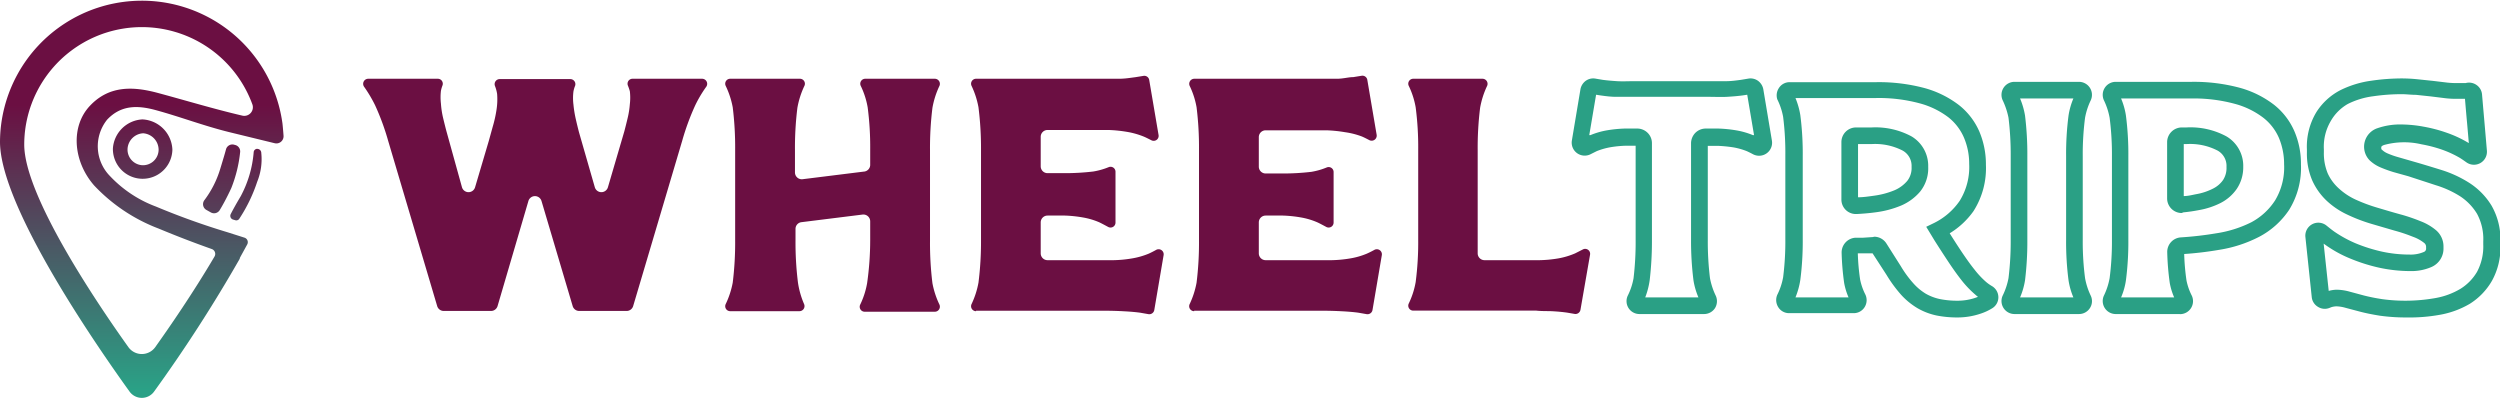
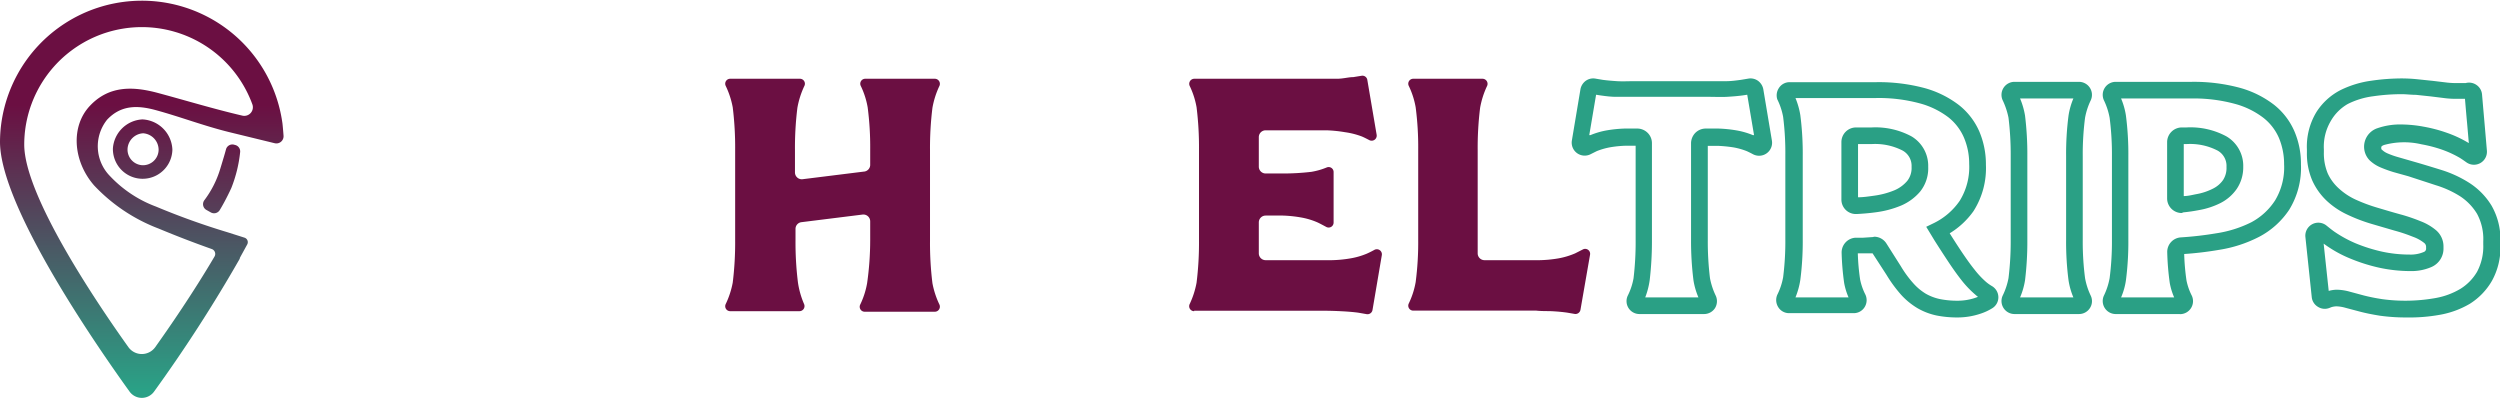
<svg xmlns="http://www.w3.org/2000/svg" xmlns:xlink="http://www.w3.org/1999/xlink" viewBox="0 0 226.96 36.13">
  <defs>
    <style>.cls-1{fill:#6b0f42;}.cls-2{fill:#2aa085;}.cls-3{fill:url(#Degradado_sin_nombre_11);}.cls-4{fill:url(#Degradado_sin_nombre_11-2);}.cls-5{fill:url(#Degradado_sin_nombre_11-3);}.cls-6{fill:url(#Degradado_sin_nombre_11-4);}</style>
    <linearGradient id="Degradado_sin_nombre_11" x1="12.87" y1="9.54" x2="12.88" y2="35.38" gradientUnits="userSpaceOnUse">
      <stop offset="0" stop-color="#6b0f42" />
      <stop offset="1" stop-color="#2aa186" />
    </linearGradient>
    <linearGradient id="Degradado_sin_nombre_11-2" x1="12.95" y1="9.26" x2="12.95" y2="35.79" xlink:href="#Degradado_sin_nombre_11" />
    <linearGradient id="Degradado_sin_nombre_11-3" x1="22.3" y1="11.47" x2="22.43" y2="35.02" xlink:href="#Degradado_sin_nombre_11" />
    <linearGradient id="Degradado_sin_nombre_11-4" x1="20.15" y1="11.18" x2="19.9" y2="35.33" xlink:href="#Degradado_sin_nombre_11" />
  </defs>
  <g id="Capa_2" data-name="Capa 2">
    <g id="Capa_1-2" data-name="Capa 1">
-       <path class="cls-1" d="M54,17a.62.62,0,0,0,1.19,0l1.49-5.08q.15-.57.3-1.2a8,8,0,0,0,.2-1.27,5,5,0,0,0,0-1.17A4.71,4.71,0,0,0,57,7.76a.45.45,0,0,1,.42-.61h6.32a.46.46,0,0,1,.38.72,11.31,11.31,0,0,0-1,1.68,22.18,22.18,0,0,0-1.19,3.24l-4.45,15a.62.62,0,0,1-.6.44H52.58a.62.62,0,0,1-.59-.44l-2.83-9.54a.62.62,0,0,0-1.19,0l-2.8,9.54a.62.62,0,0,1-.6.44H40.28a.62.62,0,0,1-.59-.44l-4.45-15a22.18,22.18,0,0,0-1.19-3.24,12.21,12.21,0,0,0-1-1.68.46.46,0,0,1,.37-.72h6.32a.45.45,0,0,1,.43.61,3.05,3.05,0,0,0-.14.48,5,5,0,0,0,0,1.17,8,8,0,0,0,.19,1.27q.15.63.3,1.2L41.94,17a.62.62,0,0,0,1.19,0l1.24-4.19v0l.36-1.3A11.48,11.48,0,0,0,45.07,10a6.2,6.2,0,0,0,.06-1.48,3.51,3.51,0,0,0-.2-.73.46.46,0,0,1,.43-.61h6.42a.46.46,0,0,1,.43.61,2.56,2.56,0,0,0-.15.51,4.77,4.77,0,0,0,0,1.2,10.32,10.32,0,0,0,.21,1.3q.15.66.3,1.23Z" />
      <path class="cls-1" d="M72.61,7.15a.45.45,0,0,1,.42.64,7.83,7.83,0,0,0-.64,2,29.59,29.59,0,0,0-.22,3.86v2a.62.62,0,0,0,.69.62l5.55-.69A.62.62,0,0,0,79,15V13.6a27.82,27.82,0,0,0-.23-3.86,7.43,7.43,0,0,0-.63-1.95.45.45,0,0,1,.42-.64h6.31a.46.46,0,0,1,.42.64,7.83,7.83,0,0,0-.64,2,29.59,29.59,0,0,0-.22,3.86v8.2a29.59,29.59,0,0,0,.22,3.86,7.83,7.83,0,0,0,.64,1.95.46.46,0,0,1-.42.64H78.51a.45.45,0,0,1-.42-.64,7.43,7.43,0,0,0,.63-1.95A27.82,27.82,0,0,0,79,21.8V20.09a.62.62,0,0,0-.7-.61l-5.54.69a.61.61,0,0,0-.54.61v1a29.59,29.59,0,0,0,.22,3.86A7.83,7.83,0,0,0,73,27.61a.46.46,0,0,1-.42.64H66.3a.45.45,0,0,1-.42-.64,7.83,7.83,0,0,0,.64-1.95,29.59,29.59,0,0,0,.22-3.86V13.6a29.59,29.59,0,0,0-.22-3.86,7.83,7.83,0,0,0-.64-1.95.45.45,0,0,1,.42-.64Z" />
-       <path class="cls-1" d="M88.61,28.25a.45.45,0,0,1-.41-.64,7.82,7.82,0,0,0,.63-1.95,29.46,29.46,0,0,0,.23-3.86V13.6a29.46,29.46,0,0,0-.23-3.86,7.82,7.82,0,0,0-.63-1.95.45.45,0,0,1,.41-.64H99.8c.64,0,1.23,0,1.78,0s1-.08,1.48-.14l.74-.12a.45.45,0,0,1,.53.37l.85,5a.45.45,0,0,1-.66.47c-.26-.13-.53-.27-.71-.34a7.21,7.21,0,0,0-1.5-.42,12.74,12.74,0,0,0-1.68-.17c-.58,0-1.2,0-1.87,0H95.1a.62.62,0,0,0-.62.62v2.68a.62.62,0,0,0,.62.62h1.47a21.71,21.71,0,0,0,2.68-.15,6.46,6.46,0,0,0,1.41-.4.45.45,0,0,1,.61.42V20.2a.45.45,0,0,1-.67.4c-.3-.16-.63-.34-.83-.43a6.56,6.56,0,0,0-1.47-.43,11.66,11.66,0,0,0-1.62-.17c-.58,0,.16,0-.51,0H95.1a.62.62,0,0,0-.62.62V23a.62.62,0,0,0,.62.62h6a11.13,11.13,0,0,0,1.67-.16,6.9,6.9,0,0,0,1.51-.43c.18-.08.44-.21.69-.35a.46.46,0,0,1,.67.47l-.85,5a.46.46,0,0,1-.53.37l-.74-.13c-.43-.06-.92-.1-1.47-.13s-1.15-.05-1.78-.05H88.61Z" />
      <path class="cls-1" d="M108.41,28.25a.45.45,0,0,1-.41-.64,7.82,7.82,0,0,0,.63-1.95,29.59,29.59,0,0,0,.22-3.86V13.6a29.59,29.59,0,0,0-.22-3.86A7.44,7.44,0,0,0,108,7.79a.46.46,0,0,1,.42-.64H119.6c.64,0,1.23,0,1.78,0S122.43,7,122.86,7l.74-.12a.45.45,0,0,1,.53.37l.85,5a.46.46,0,0,1-.67.47c-.25-.13-.52-.27-.7-.34A7.13,7.13,0,0,0,122.1,12a12.58,12.58,0,0,0-1.67-.17c-.58,0-1.2,0-1.87,0H114.9a.62.62,0,0,0-.62.62v2.68a.62.62,0,0,0,.62.62h1.47a21.82,21.82,0,0,0,2.68-.15,6.37,6.37,0,0,0,1.4-.4.45.45,0,0,1,.62.42V20.2a.45.45,0,0,1-.67.4c-.3-.16-.63-.34-.84-.43a6.48,6.48,0,0,0-1.46-.43,11.65,11.65,0,0,0-1.63-.17c-.57,0,.16,0-.5,0H114.9a.62.62,0,0,0-.62.62V23a.62.62,0,0,0,.62.62h6a11.26,11.26,0,0,0,1.68-.16,6.66,6.66,0,0,0,1.5-.43c.18-.08.45-.21.7-.35a.46.46,0,0,1,.67.47l-.85,5a.46.46,0,0,1-.53.37l-.74-.13c-.43-.06-.92-.1-1.48-.13s-1.14-.05-1.78-.05H108.41Z" />
      <path class="cls-1" d="M134.59,7.15a.46.46,0,0,1,.42.64,7.83,7.83,0,0,0-.64,2,29.59,29.59,0,0,0-.22,3.86V23a.62.62,0,0,0,.62.62h5a11.4,11.4,0,0,0,1.69-.16A6.9,6.9,0,0,0,143,23l.69-.35a.45.45,0,0,1,.66.48l-.87,5a.46.46,0,0,1-.52.37l-.64-.11c-.39-.06-.82-.1-1.3-.13s-1,0-1.55-.06l-1.71,0h-9.45a.45.45,0,0,1-.42-.64,7.43,7.43,0,0,0,.63-1.95,27.82,27.82,0,0,0,.23-3.86V13.6a27.82,27.82,0,0,0-.23-3.86,7.43,7.43,0,0,0-.63-1.95.45.45,0,0,1,.42-.64Z" />
      <path class="cls-2" d="M154.69,28.51h-5.84a1.17,1.17,0,0,1-1.07-1.68,5.79,5.79,0,0,0,.52-1.57,27.79,27.79,0,0,0,.19-3.49V13.23l-.91,0a10.21,10.21,0,0,0-1.4.14,6.32,6.32,0,0,0-1.22.35l-.54.27a1.18,1.18,0,0,1-1.72-1.23l.78-4.66a1.23,1.23,0,0,1,.49-.77,1.17,1.17,0,0,1,.89-.19l.65.11c.38.05.82.09,1.31.12s1,0,1.61,0h6.68c.57,0,1.11,0,1.6,0s.94-.07,1.33-.12l.66-.11a1.17,1.17,0,0,1,.89.19,1.23,1.23,0,0,1,.49.77l.78,4.66A1.18,1.18,0,0,1,159.14,14c-.32-.17-.48-.24-.54-.27a6.22,6.22,0,0,0-1.23-.35,12.65,12.65,0,0,0-1.42-.14l-.91,0v8.54a27.36,27.36,0,0,0,.2,3.48,6.41,6.41,0,0,0,.53,1.6,1.2,1.2,0,0,1-.08,1.12A1.18,1.18,0,0,1,154.69,28.51ZM149.36,27h4.83a6.6,6.6,0,0,1-.45-1.55,28.66,28.66,0,0,1-.22-3.68V13a1.37,1.37,0,0,1,.4-.95,1.34,1.34,0,0,1,.93-.38h0c.39,0,.77,0,1.13,0a11.85,11.85,0,0,1,1.62.16,7,7,0,0,1,1.54.44l.1,0-.62-3.67-.4.06c-.43.06-.92.1-1.44.13s-1.09,0-1.69,0h-6.68c-.6,0-1.17,0-1.69,0s-1-.07-1.44-.13l-.38-.06-.62,3.67.1,0a7,7,0,0,1,1.52-.44,11.71,11.71,0,0,1,1.61-.16c.37,0,.74,0,1.13,0h0a1.34,1.34,0,0,1,.93.38,1.32,1.32,0,0,1,.4.95v8.73a30.73,30.73,0,0,1-.2,3.67h0A7,7,0,0,1,149.36,27Z" />
      <path class="cls-2" d="M177.73,28.82a9.6,9.6,0,0,1-1.93-.18,5.89,5.89,0,0,1-1.72-.66,6.49,6.49,0,0,1-1.49-1.22,12.19,12.19,0,0,1-1.32-1.8L170,23l-.83,0-.51,0a19.88,19.88,0,0,0,.21,2.38,5.38,5.38,0,0,0,.48,1.37,1.19,1.19,0,0,1-.07,1.13,1.16,1.16,0,0,1-1,.55h-5.84a1.15,1.15,0,0,1-1-.54,1.2,1.2,0,0,1-.09-1.13,5.86,5.86,0,0,0,.53-1.59,25.83,25.83,0,0,0,.2-3.48v-7.6a25.83,25.83,0,0,0-.2-3.48,6,6,0,0,0-.53-1.59A1.2,1.2,0,0,1,161.49,8a1.15,1.15,0,0,1,1-.54h7.85a16.11,16.11,0,0,1,4.36.53,9.07,9.07,0,0,1,3.13,1.54,6.2,6.2,0,0,1,1.87,2.43,7.63,7.63,0,0,1,.59,3,7.25,7.25,0,0,1-1.13,4.21A7.25,7.25,0,0,1,177,21.18c.36.57.73,1.15,1.1,1.7s.77,1.12,1.15,1.59a8,8,0,0,0,1.07,1.14,3.81,3.81,0,0,0,.53.37,1.18,1.18,0,0,1,.57,1,1.16,1.16,0,0,1-.55,1,4.92,4.92,0,0,1-1.14.52A6.53,6.53,0,0,1,177.73,28.82Zm-7.59-7.33a1.32,1.32,0,0,1,1.12.62l1.3,2.05a9.85,9.85,0,0,0,1.15,1.57,4.87,4.87,0,0,0,1.13.94,4.44,4.44,0,0,0,1.27.48,8,8,0,0,0,1.62.15,5,5,0,0,0,1.53-.24l.31-.11a2.59,2.59,0,0,1-.23-.19,9.19,9.19,0,0,1-1.28-1.34c-.4-.51-.81-1.09-1.22-1.71s-.82-1.25-1.23-1.9l-.74-1.22.74-.36a6.08,6.08,0,0,0,2.3-2,5.81,5.81,0,0,0,.86-3.35,6,6,0,0,0-.48-2.4,4.74,4.74,0,0,0-1.42-1.84,7.51,7.51,0,0,0-2.6-1.26,14.2,14.2,0,0,0-3.94-.48H163a7,7,0,0,1,.44,1.55,27,27,0,0,1,.22,3.68v7.6a27,27,0,0,1-.22,3.68A7,7,0,0,1,163,27h4.82a5.9,5.9,0,0,1-.4-1.31,23.64,23.64,0,0,1-.23-2.74,1.34,1.34,0,0,1,1.27-1.37l.69,0,.89-.06Zm-1.65-2.06a1.31,1.31,0,0,1-1.32-1.33V12.9a1.33,1.33,0,0,1,1.33-1.33h1.41a6.89,6.89,0,0,1,3.64.82,3.11,3.11,0,0,1,1.5,2.76,3.37,3.37,0,0,1-.73,2.24,4.68,4.68,0,0,1-1.75,1.28,8.9,8.9,0,0,1-2.26.6c-.58.08-1.17.13-1.75.16Zm.19-6.35v4.83c.48,0,1-.08,1.43-.14a7.42,7.42,0,0,0,1.86-.49,3.12,3.12,0,0,0,1.18-.86,1.89,1.89,0,0,0,.39-1.27,1.59,1.59,0,0,0-.79-1.47,5.46,5.46,0,0,0-2.84-.6Z" />
      <path class="cls-2" d="M188.74,28.51h-5.86a1.18,1.18,0,0,1-1.07-1.67,6.23,6.23,0,0,0,.53-1.59,27.59,27.59,0,0,0,.2-3.48v-7.6a27.59,27.59,0,0,0-.2-3.48,6.8,6.8,0,0,0-.53-1.59,1.18,1.18,0,0,1,1.07-1.67h5.86a1.18,1.18,0,0,1,1.07,1.67,6.26,6.26,0,0,0-.52,1.59,25.71,25.71,0,0,0-.21,3.48v7.6a25.5,25.5,0,0,0,.21,3.48,6.31,6.31,0,0,0,.52,1.6,1.15,1.15,0,0,1-.08,1.12A1.17,1.17,0,0,1,188.74,28.51ZM183.39,27h4.84a6.52,6.52,0,0,1-.44-1.55,27,27,0,0,1-.22-3.68v-7.6a27,27,0,0,1,.22-3.68,6.52,6.52,0,0,1,.44-1.55h-4.84a7,7,0,0,1,.45,1.55,28.8,28.8,0,0,1,.21,3.68v7.6a28.8,28.8,0,0,1-.21,3.68A6.6,6.6,0,0,1,183.39,27Z" />
      <path class="cls-2" d="M197.89,28.51h-5.84A1.18,1.18,0,0,1,191,26.84a6.14,6.14,0,0,0,.52-1.59,25.71,25.71,0,0,0,.21-3.48v-7.6a25.71,25.71,0,0,0-.21-3.48A6.26,6.26,0,0,0,191,9.1a1.18,1.18,0,0,1,1.07-1.67h6.87a16.06,16.06,0,0,1,4.36.53,9,9,0,0,1,3.13,1.54,6.2,6.2,0,0,1,1.87,2.43,7.46,7.46,0,0,1,.59,3,7.26,7.26,0,0,1-1.06,4.1,7.4,7.4,0,0,1-2.72,2.46,11.89,11.89,0,0,1-3.64,1.19,31,31,0,0,1-3.18.38,20.42,20.42,0,0,0,.21,2.41,5.38,5.38,0,0,0,.48,1.37,1.18,1.18,0,0,1-1.07,1.68ZM192.56,27h4.82a5.9,5.9,0,0,1-.4-1.31,24.19,24.19,0,0,1-.23-2.78A1.32,1.32,0,0,1,198,21.55a31.35,31.35,0,0,0,3.2-.37,10.61,10.61,0,0,0,3.18-1,5.85,5.85,0,0,0,2.17-2,5.81,5.81,0,0,0,.81-3.26,6.15,6.15,0,0,0-.47-2.4,4.68,4.68,0,0,0-1.43-1.84,7.42,7.42,0,0,0-2.6-1.26,14.2,14.2,0,0,0-3.94-.48h-6.36a6.52,6.52,0,0,1,.44,1.55,27,27,0,0,1,.22,3.68v7.6a27,27,0,0,1-.22,3.68A6.08,6.08,0,0,1,192.56,27Zm5.5-7.66A1.33,1.33,0,0,1,196.74,18V12.9a1.34,1.34,0,0,1,1.33-1.33h.43a6.84,6.84,0,0,1,3.64.82,3.1,3.1,0,0,1,1.51,2.76,3.49,3.49,0,0,1-.59,2,4,4,0,0,1-1.47,1.28,7,7,0,0,1-1.94.64q-.71.14-1.44.21Zm.19-6.26V17.8c.38,0,.76-.1,1.12-.17a5.32,5.32,0,0,0,1.52-.5,2.41,2.41,0,0,0,.93-.79,2,2,0,0,0,.31-1.19,1.59,1.59,0,0,0-.79-1.47,5.41,5.41,0,0,0-2.84-.6Z" />
      <path class="cls-2" d="M218.46,28.82a17,17,0,0,1-2.41-.16c-.68-.11-1.28-.23-1.81-.37l-1.32-.35a3.37,3.37,0,0,0-.81-.13,1.71,1.71,0,0,0-.47.08l-.15.06a1.15,1.15,0,0,1-1.05-.09,1.16,1.16,0,0,1-.57-.88l-.58-5.5a1.18,1.18,0,0,1,1.92-1c.31.25.55.44.74.57h0a11,11,0,0,0,1.93,1.05,14.69,14.69,0,0,0,2.35.74,11.83,11.83,0,0,0,2.51.27,3,3,0,0,0,1.29-.23.32.32,0,0,0,.22-.35v-.14a.44.44,0,0,0-.18-.34,3.55,3.55,0,0,0-1-.55c-.48-.19-1-.38-1.67-.56l-2.12-.62a14.87,14.87,0,0,1-2.19-.84,7.14,7.14,0,0,1-1.87-1.26,5.81,5.81,0,0,1-1.31-1.85,6.21,6.21,0,0,1-.48-2.53v-.28a6.05,6.05,0,0,1,.86-3.38,5.67,5.67,0,0,1,2.19-2,9.1,9.1,0,0,1,2.78-.85,19.5,19.5,0,0,1,2.81-.21,14.37,14.37,0,0,1,1.44.08l1.34.14,1.17.14a6.71,6.71,0,0,0,.8.06l.77,0,.26,0a1.18,1.18,0,0,1,1,.19,1.16,1.16,0,0,1,.48.86q.12,1.39.24,2.76l.2,2.32a1.18,1.18,0,0,1-1.87,1.06c-.24-.17-.44-.31-.59-.4a9.39,9.39,0,0,0-1.63-.75,12.23,12.23,0,0,0-1.85-.48,6.89,6.89,0,0,0-3.39.06c-.26.1-.26.17-.26.24s0,.17.06.19a1.67,1.67,0,0,0,.52.34,7.75,7.75,0,0,0,1,.35l1.32.38c.84.24,1.69.5,2.56.77a10.52,10.52,0,0,1,2.56,1.19,6.42,6.42,0,0,1,2,2.06,6.23,6.23,0,0,1,.8,3.3v.28a6.26,6.26,0,0,1-.78,3.25,6,6,0,0,1-2,2.07,8.14,8.14,0,0,1-2.73,1A15.52,15.52,0,0,1,218.46,28.82Zm-6.35-2.52a4.61,4.61,0,0,1,1.21.18l1.3.35c.48.12,1,.23,1.66.33a15.6,15.6,0,0,0,4.87-.11,6.69,6.69,0,0,0,2.22-.83,4.48,4.48,0,0,0,1.51-1.55,4.9,4.9,0,0,0,.56-2.48v-.28a4.81,4.81,0,0,0-.57-2.51,5,5,0,0,0-1.53-1.58,9,9,0,0,0-2.19-1L218.64,16l-1.33-.37a11.37,11.37,0,0,1-1.19-.43,3.3,3.3,0,0,1-1-.65,1.77,1.77,0,0,1,.74-2.92,6.27,6.27,0,0,1,2.17-.33,11.49,11.49,0,0,1,2,.2,13.38,13.38,0,0,1,2.09.55,10.51,10.51,0,0,1,1.89.87l.12.07-.14-1.62q-.11-1.19-.21-2.4l-.12,0c-.28,0-.58,0-.87,0a8.12,8.12,0,0,1-1-.08l-1.14-.14-1.32-.14c-.44,0-.88-.06-1.29-.06a18,18,0,0,0-2.6.19,7.17,7.17,0,0,0-2.3.7A4.15,4.15,0,0,0,211.59,11a4.58,4.58,0,0,0-.62,2.55v.28a4.76,4.76,0,0,0,.35,1.91,4.18,4.18,0,0,0,1,1.36,5.92,5.92,0,0,0,1.49,1,14.68,14.68,0,0,0,2,.75c.74.22,1.44.43,2.1.61a15.57,15.57,0,0,1,1.83.62,4.87,4.87,0,0,1,1.4.81,1.93,1.93,0,0,1,.69,1.48v.14a1.82,1.82,0,0,1-1.07,1.72,4.58,4.58,0,0,1-1.95.38,13.48,13.48,0,0,1-2.83-.31,15.74,15.74,0,0,1-2.62-.83,11.06,11.06,0,0,1-2.21-1.21l-.2-.14.46,4.29A3,3,0,0,1,212.11,26.3Zm-1.19.24Z" />
      <path class="cls-3" d="M25.63,11.12A12.88,12.88,0,0,0,0,12.87C0,18.7,8.65,31.23,11.77,35.56a1.37,1.37,0,0,0,2.21,0,133.51,133.51,0,0,0,7.79-12.08h0l0-.06h0l.68-1.24a.43.43,0,0,0-.24-.6l-1.54-.49q-3.32-1-6.52-2.34A11,11,0,0,1,10,16a3.86,3.86,0,0,1-.28-5.13C11,9.5,12.54,9.56,14.15,10c2.27.62,4.33,1.42,6.68,2l4.1,1a.65.65,0,0,0,.81-.69C25.7,11.75,25.64,11.13,25.63,11.12ZM14.34,8.44c-2.26-.61-4.43-.69-6.18,1.17s-1.55,5,.38,7.22a15.68,15.68,0,0,0,5.86,3.92q2.4,1,4.83,1.86a.47.47,0,0,1,.25.67c-1.93,3.28-4.08,6.4-5.39,8.24a1.5,1.5,0,0,1-2.43,0C8.86,27.6,2.2,17.78,2.2,13.12A10.68,10.68,0,0,1,22.92,9.5a.78.78,0,0,1-.91,1C19.44,9.9,16.9,9.13,14.34,8.44Z" />
      <path class="cls-4" d="M15.65,13.59a2.7,2.7,0,0,1-5.4-.12,2.83,2.83,0,0,1,2.68-2.63A2.86,2.86,0,0,1,15.65,13.59ZM12.94,15a1.42,1.42,0,0,0,1.46-1.4A1.51,1.51,0,0,0,13,12.1a1.5,1.5,0,0,0-1.42,1.4A1.42,1.42,0,0,0,12.94,15Z" />
-       <path class="cls-5" d="M23.37,13.51a.33.33,0,0,0-.34.31,10.16,10.16,0,0,1-1.18,4c-.51.86-.77,1.35-.91,1.63a.35.35,0,0,0,.21.48l.2.06a.32.32,0,0,0,.38-.14,14.14,14.14,0,0,0,1.62-3.35,5.43,5.43,0,0,0,.37-2.61c0-.2-.15-.37-.35-.37Z" />
      <path class="cls-6" d="M21.34,13.16a.6.6,0,0,1,.46.66A12.24,12.24,0,0,1,21,17.07c-.42.91-.8,1.59-1.05,2a.6.6,0,0,1-.8.22l-.41-.23a.6.6,0,0,1-.19-.88A9.08,9.08,0,0,0,20,15.31c.27-.88.43-1.42.52-1.76a.6.6,0,0,1,.71-.42Z" />
    </g>
  </g>
</svg>